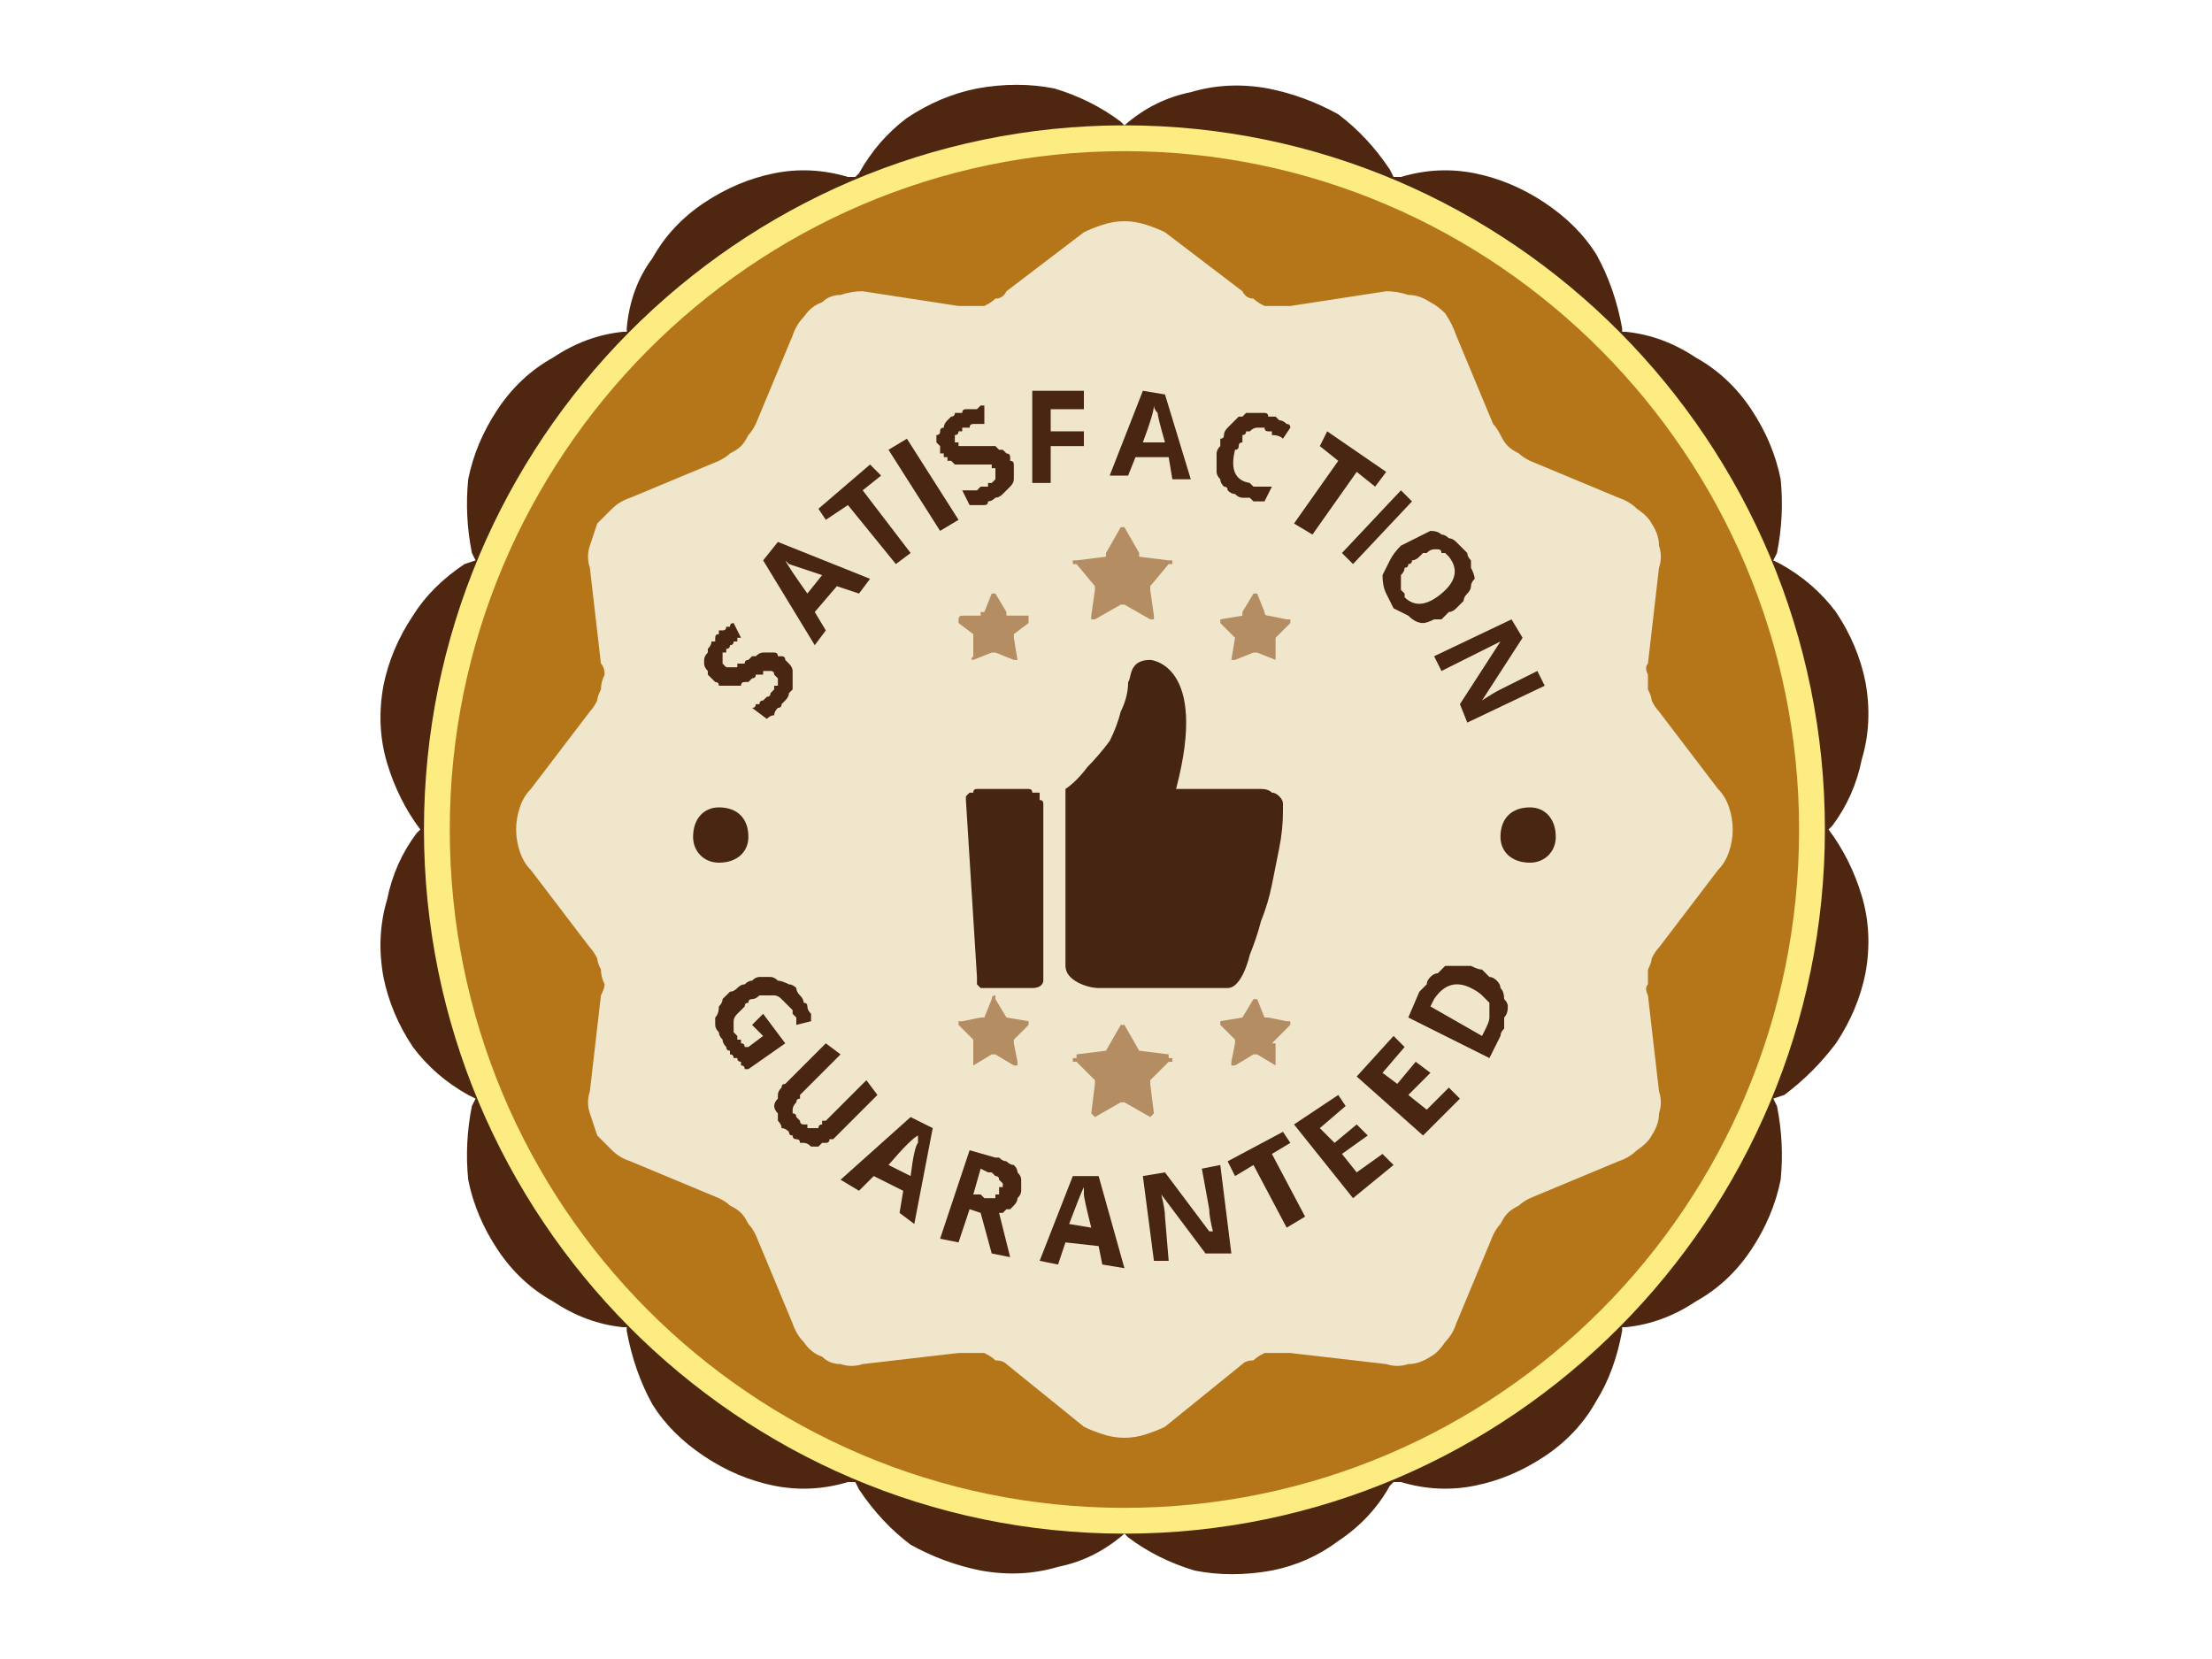
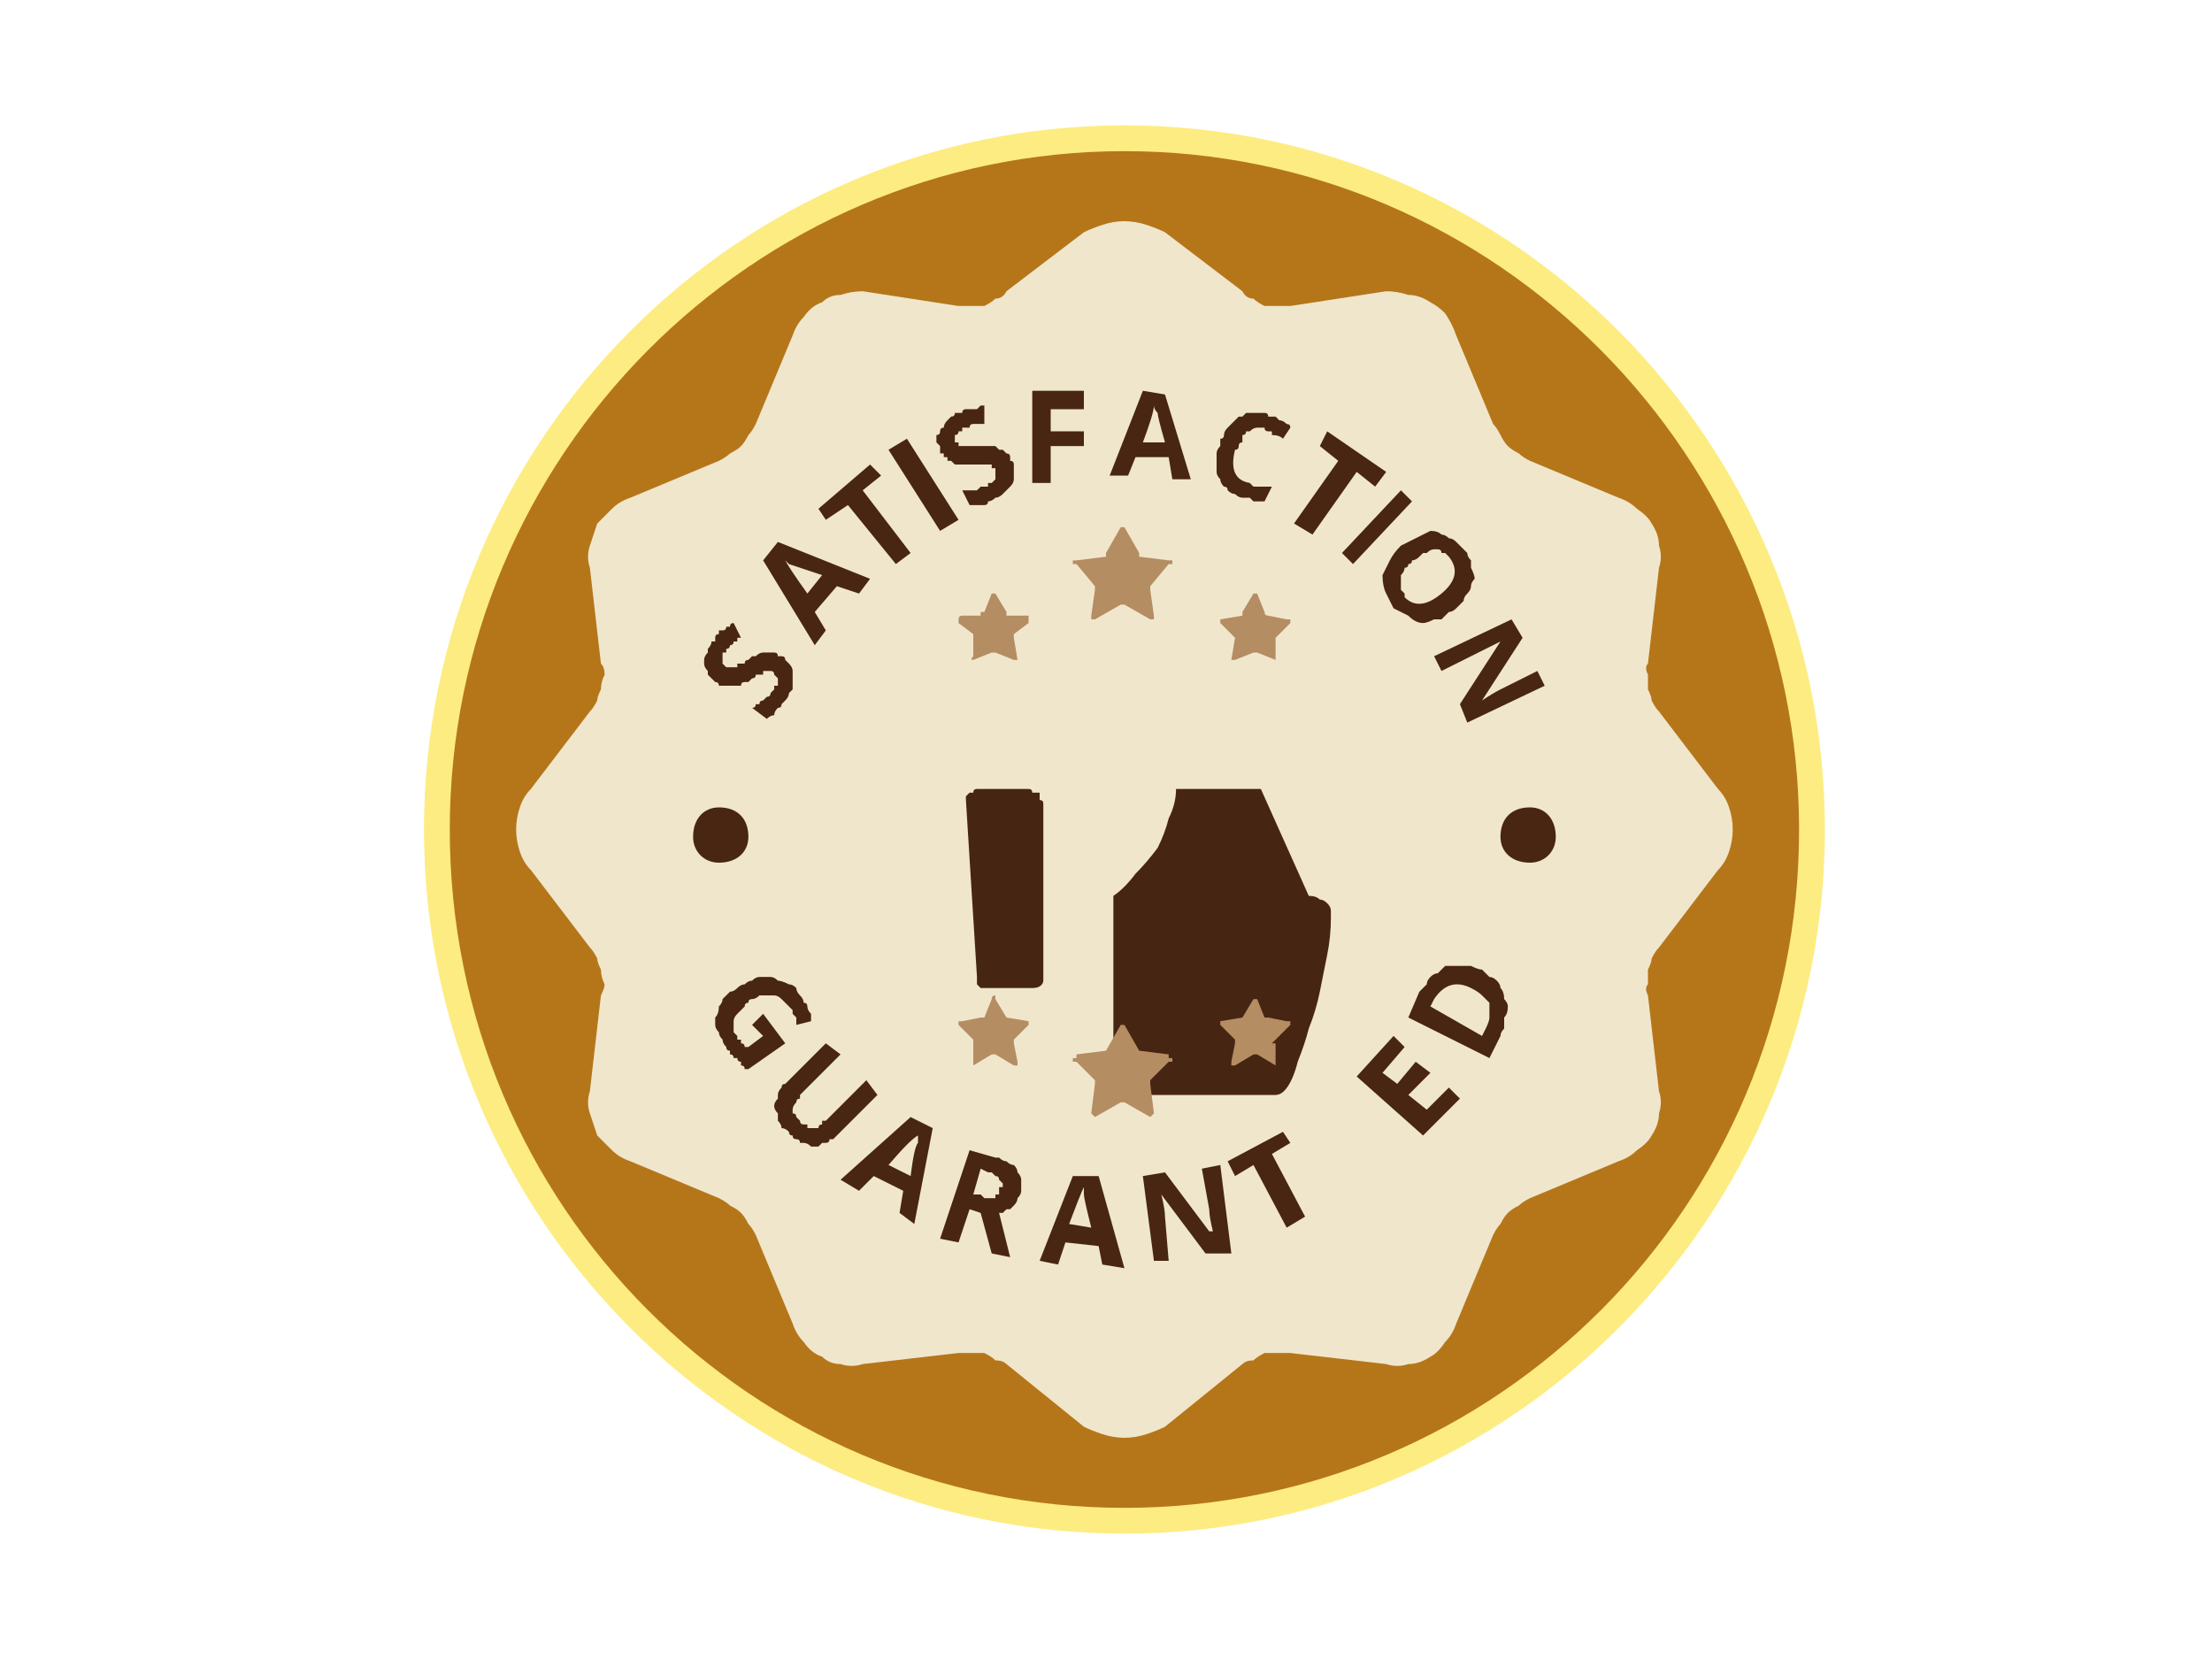
<svg xmlns="http://www.w3.org/2000/svg" version="1.2" viewBox="0 0 60 45" width="60" height="45">
  <title>8 (1)-svg</title>
  <style>
		.s0 { fill: #4f2710 } 
		.s1 { fill: #fdec81 } 
		.s2 { fill: #b5761a } 
		.s3 { fill: #f0e6cc } 
		.s4 { fill: #472513 } 
		.s5 { fill: #482612 } 
		.s6 { fill: #b58d63 } 
		.s7 { fill: none } 
	</style>
  <g id="baozhengmanyi">
    <g id="组_39">
-       <path id="路径_16" class="s0" d="m49.7 22.4l-0.1 0.1q0.6 0.8 0.9 1.8 0.3 1 0.1 2.1-0.2 1-0.8 1.9-0.6 0.8-1.4 1.4l-0.3 0.1 0.1 0.2q0.2 1 0.1 2-0.2 1-0.8 1.9-0.6 0.9-1.5 1.4-0.9 0.6-1.9 0.7h-0.1v0.1q-0.2 1.1-0.7 1.9-0.5 0.9-1.4 1.5-0.9 0.6-1.9 0.8-1 0.2-2-0.1h-0.2l-0.1 0.1q-0.5 0.9-1.4 1.5-0.8 0.6-1.8 0.8-1.1 0.2-2.1 0-1-0.3-1.8-0.9l-0.1-0.1q-0.8 0.7-1.8 0.9-1 0.3-2.1 0.1-1-0.2-1.9-0.7-0.8-0.6-1.4-1.5l-0.1-0.2h-0.2q-1 0.3-2 0.1-1-0.2-1.9-0.8-0.9-0.6-1.4-1.4-0.5-0.9-0.7-2v-0.1h-0.1q-1-0.1-1.9-0.7-0.9-0.5-1.5-1.4-0.6-0.9-0.8-1.9-0.1-1 0.1-2l0.1-0.2-0.2-0.1q-0.9-0.5-1.5-1.3-0.6-0.9-0.8-1.9-0.2-1.1 0.1-2.1 0.2-1 0.8-1.8l0.1-0.1q-0.6-0.8-0.9-1.8-0.3-1-0.1-2.1 0.2-1 0.8-1.9 0.5-0.8 1.4-1.4l0.3-0.1-0.1-0.2q-0.2-1-0.1-2 0.2-1 0.8-1.9 0.6-0.9 1.5-1.4 0.9-0.6 1.9-0.7h0.1v-0.1q0.1-1.1 0.7-1.9 0.5-0.9 1.4-1.5 0.9-0.6 1.9-0.8 1-0.2 2 0.1h0.2l0.1-0.1q0.5-0.9 1.3-1.5 0.9-0.6 1.9-0.8 1.1-0.2 2.1 0 1 0.3 1.8 0.9l0.1 0.1q0.8-0.7 1.8-0.9 1-0.3 2.1-0.1 1 0.2 1.9 0.7 0.8 0.6 1.4 1.5l0.1 0.2h0.2q1-0.3 2-0.1 1 0.2 1.9 0.8 0.9 0.6 1.4 1.4 0.5 0.9 0.7 2v0.1h0.1q1 0.1 1.9 0.7 0.9 0.5 1.5 1.4 0.6 0.9 0.8 1.9 0.1 1-0.1 2l-0.1 0.2 0.2 0.1q0.9 0.5 1.5 1.3 0.6 0.9 0.8 1.9 0.2 1.1-0.1 2.1-0.2 1-0.8 1.8z" />
      <path id="椭圆_8" class="s1" d="m30.5 41.6c-10.5 0-19-8.6-19-19.1 0-10.5 8.5-19.1 19-19.1 10.5 0 19 8.6 19 19.1 0 10.5-8.5 19.1-19 19.1z" />
      <path id="椭圆_9" class="s2" d="m30.5 40.9c-10.1 0-18.3-8.2-18.3-18.4 0-10.1 8.2-18.4 18.3-18.4 10.1 0 18.3 8.3 18.3 18.4 0 10.2-8.2 18.4-18.3 18.4z" />
      <path id="路径_17" class="s3" d="m31.6 6.3l2.1 1.6q0.1 0.2 0.3 0.2 0.1 0.1 0.3 0.2 0.2 0 0.4 0 0.1 0 0.3 0l2.6-0.4q0.3 0 0.6 0.1 0.3 0 0.6 0.2 0.2 0.1 0.4 0.3 0.2 0.3 0.3 0.6l1 2.4q0.1 0.1 0.2 0.3 0.1 0.2 0.2 0.3 0.1 0.1 0.3 0.2 0.1 0.1 0.3 0.2l2.4 1q0.3 0.1 0.5 0.3 0.3 0.2 0.4 0.4 0.2 0.3 0.2 0.6 0.1 0.3 0 0.6l-0.3 2.6q-0.1 0.1 0 0.3 0 0.2 0 0.4 0.1 0.2 0.1 0.3 0.1 0.2 0.2 0.3l1.6 2.1q0.2 0.2 0.3 0.5 0.1 0.3 0.1 0.6 0 0.3-0.1 0.6-0.1 0.3-0.3 0.5l-1.6 2.1q-0.1 0.1-0.2 0.3 0 0.1-0.1 0.3 0 0.2 0 0.4-0.1 0.1 0 0.3l0.3 2.6q0.1 0.3 0 0.6 0 0.3-0.2 0.6-0.1 0.2-0.4 0.4-0.2 0.2-0.5 0.3l-2.4 1q-0.2 0.1-0.3 0.2-0.2 0.1-0.3 0.2-0.1 0.1-0.2 0.3-0.1 0.1-0.2 0.3l-1 2.4q-0.1 0.3-0.3 0.5-0.2 0.3-0.4 0.4-0.3 0.2-0.6 0.2-0.3 0.1-0.6 0l-2.6-0.3q-0.2 0-0.3 0-0.2 0-0.4 0-0.2 0.1-0.3 0.2-0.2 0-0.3 0.1l-2.1 1.7q-0.2 0.1-0.5 0.2-0.3 0.1-0.6 0.1-0.3 0-0.6-0.1-0.3-0.1-0.5-0.2l-2.1-1.7q-0.1-0.1-0.3-0.1-0.1-0.1-0.3-0.2-0.2 0-0.4 0-0.1 0-0.3 0l-2.6 0.3q-0.3 0.1-0.6 0-0.3 0-0.5-0.2-0.3-0.1-0.5-0.4-0.2-0.2-0.3-0.5l-1-2.4q-0.1-0.2-0.2-0.3-0.1-0.2-0.2-0.3-0.1-0.1-0.3-0.2-0.1-0.1-0.3-0.2l-2.4-1q-0.3-0.1-0.5-0.3-0.2-0.2-0.4-0.4-0.1-0.3-0.2-0.6-0.1-0.3 0-0.6l0.3-2.6q0.1-0.2 0.1-0.3-0.1-0.2-0.1-0.4-0.1-0.2-0.1-0.3-0.1-0.2-0.2-0.3l-1.6-2.1q-0.2-0.2-0.3-0.5-0.1-0.3-0.1-0.6 0-0.3 0.1-0.6 0.1-0.3 0.3-0.5l1.6-2.1q0.1-0.1 0.2-0.3 0-0.1 0.1-0.3 0-0.2 0.1-0.4 0-0.2-0.1-0.3l-0.3-2.6q-0.1-0.3 0-0.6 0.1-0.3 0.2-0.6 0.2-0.2 0.4-0.4 0.2-0.2 0.5-0.3l2.4-1q0.2-0.1 0.3-0.2 0.2-0.1 0.3-0.2 0.1-0.1 0.2-0.3 0.1-0.1 0.2-0.3l1-2.4q0.1-0.3 0.3-0.5 0.2-0.3 0.5-0.4 0.2-0.2 0.5-0.2 0.3-0.1 0.6-0.1l2.6 0.4q0.2 0 0.3 0 0.2 0 0.4 0 0.2-0.1 0.3-0.2 0.2 0 0.3-0.2l2.1-1.6q0.2-0.1 0.5-0.2 0.3-0.1 0.6-0.1 0.3 0 0.6 0.1 0.3 0.1 0.5 0.2z" />
      <g id="组_15">
-         <path id="路径_18" class="s4" d="m34.2 21.4h-2.3c0.9-3.4-0.7-3.5-0.7-3.5-0.6 0-0.5 0.5-0.6 0.6q0 0.4-0.2 0.8-0.1 0.4-0.3 0.8-0.3 0.4-0.6 0.7-0.3 0.4-0.6 0.6v4.8c0 0.4 0.6 0.6 0.9 0.6h3.5c0.4 0 0.6-0.9 0.6-0.9q0.2-0.5 0.3-0.9 0.2-0.5 0.3-1 0.1-0.5 0.2-1 0.1-0.5 0.1-1 0-0.1 0-0.2 0-0.1-0.1-0.2-0.1-0.1-0.2-0.1-0.1-0.1-0.3-0.1z" />
+         <path id="路径_18" class="s4" d="m34.2 21.4h-2.3q0 0.4-0.2 0.8-0.1 0.4-0.3 0.8-0.3 0.4-0.6 0.7-0.3 0.4-0.6 0.6v4.8c0 0.4 0.6 0.6 0.9 0.6h3.5c0.4 0 0.6-0.9 0.6-0.9q0.2-0.5 0.3-0.9 0.2-0.5 0.3-1 0.1-0.5 0.2-1 0.1-0.5 0.1-1 0-0.1 0-0.2 0-0.1-0.1-0.2-0.1-0.1-0.2-0.1-0.1-0.1-0.3-0.1z" />
        <path id="路径_19" class="s4" d="m27.9 21.4h-1.4q-0.1 0-0.1 0.1-0.1 0-0.1 0-0.1 0.1-0.1 0.1 0 0.1 0 0.1l0.3 4.8q0 0.1 0 0.1 0 0.1 0 0.1 0.1 0.1 0.1 0.1 0.1 0 0.2 0h1.2c0.3 0 0.3-0.2 0.3-0.2v-4.8q0-0.1-0.1-0.1 0-0.1 0-0.2-0.1 0-0.2 0 0-0.1-0.1-0.1z" />
      </g>
      <g id="组_16">
        <path id="路径_20" class="s5" d="m21.2 17.8q0.1 0 0.1 0.1 0.1 0.1 0.1 0.1 0.1 0.1 0.1 0.2 0 0 0 0.1 0 0.1 0 0.2 0 0.1 0 0.2 0 0-0.1 0.1 0 0.1-0.1 0.2 0 0-0.1 0.1 0 0.1-0.1 0.1-0.1 0.1-0.1 0.2-0.1 0-0.2 0.1l-0.4-0.3q0.1 0 0.1-0.1 0.1 0 0.1 0 0-0.1 0.1-0.1 0 0 0.1-0.1 0 0 0 0 0.1 0 0.1-0.1 0 0 0 0 0.1-0.1 0.1-0.1 0 0 0-0.1 0 0 0.1 0 0-0.1 0-0.1 0 0 0-0.1 0 0 0 0 0 0-0.1-0.1 0 0 0 0 0 0 0 0 0-0.1-0.1-0.1 0 0 0 0 0 0 0 0 0 0-0.1 0 0 0 0 0 0 0 0 0-0.1 0-0.1 0 0 0 0 0.1-0.1 0-0.1 0 0 0-0.1 0 0 0.1-0.1 0.1 0 0 0 0-0.1 0.1-0.1 0.1-0.1 0-0.1 0-0.1 0-0.1 0.1 0 0-0.1 0 0 0-0.1 0 0 0 0 0-0.1 0-0.1 0 0 0-0.1 0 0 0-0.1 0 0 0 0 0-0.1 0-0.1 0 0-0.1-0.1-0.1 0 0-0.1-0.1 0 0-0.1-0.1 0 0 0-0.1-0.1-0.1-0.1-0.2 0 0 0-0.1 0-0.1 0.1-0.2 0-0.1 0-0.1 0.1-0.1 0.1-0.2 0 0 0.1 0 0-0.1 0-0.1 0-0.1 0.1-0.1 0 0 0-0.1 0.1 0 0.1 0 0.1 0 0.1-0.1 0 0 0.1 0 0-0.1 0.1-0.1l0.2 0.4q0 0-0.1 0 0 0.1 0 0.1-0.1 0-0.1 0 0 0.1-0.1 0.1 0 0 0 0 0 0.1-0.1 0.1 0 0 0 0 0 0.1 0 0.1-0.1 0-0.1 0 0 0.1 0 0.1 0 0 0 0.1 0 0 0 0 0 0.1 0 0.1 0 0 0.1 0.1 0 0 0 0 0.1 0 0.1 0 0 0 0 0 0.1 0 0.1 0 0 0 0 0 0 0 0.1 0 0 0 0-0.1 0.1 0 0.1 0 0.1 0 0.1 0 0-0.1 0.1-0.1 0 0 0.1-0.1 0.1 0 0.1 0 0.1-0.1 0.2-0.1 0 0 0.1 0 0.1 0 0.1 0 0.1 0 0.1 0 0.1 0 0.1 0.1 0.1 0 0.1 0z" />
      </g>
      <g id="组_17">
        <path id="路径_21" fill-rule="evenodd" class="s5" d="m23.3 16.1l-0.6-0.2-0.6 0.7 0.3 0.5-0.3 0.4-1.4-2.3 0.4-0.5 2.5 1zm-1-0.5l-0.9-0.3q-0.1-0.1-0.1-0.1 0.1 0.2 0.6 0.9z" />
      </g>
      <g id="组_18">
        <path id="路径_22" class="s5" d="m24.7 15l-0.4 0.3-1.3-1.6-0.6 0.4-0.2-0.3 1.4-1.2 0.3 0.3-0.5 0.4z" />
      </g>
      <g id="组_19">
        <path id="路径_23" class="s5" d="m26 14.1l-0.5 0.3-1.4-2.2 0.5-0.3z" />
      </g>
      <g id="组_20">
        <path id="路径_24" class="s5" d="m27.4 12.5q0.1 0 0.1 0.1 0 0.1 0 0.1 0 0.1 0 0.2 0 0.1 0 0.1 0 0.1-0.1 0.2-0.1 0.1-0.1 0.1-0.1 0.1-0.1 0.1-0.1 0.1-0.2 0.1-0.1 0.1-0.2 0.1 0 0.1-0.1 0.1-0.1 0-0.2 0-0.1 0-0.2 0l-0.2-0.4q0 0 0.1 0 0.1 0 0.1 0 0.1 0 0.1 0 0.1 0 0.1 0 0.1-0.1 0.1-0.1 0 0 0.1 0 0 0 0.1 0 0 0 0-0.1 0.1 0 0.1 0 0 0 0 0 0.1-0.1 0.1-0.1 0 0 0 0 0-0.1 0-0.1 0-0.1 0-0.1 0-0.1 0-0.1 0 0-0.1 0 0-0.1 0-0.1 0 0-0.1 0 0 0 0 0 0 0 0 0-0.1 0-0.1 0-0.1 0-0.1 0-0.1 0-0.1 0-0.1 0-0.1 0 0 0-0.1 0 0 0-0.1 0 0 0-0.1 0 0 0-0.1 0 0 0-0.1 0 0 0 0 0-0.1-0.1-0.1-0.1 0 0-0.1 0 0 0 0-0.1 0 0-0.1 0 0 0 0-0.1 0 0-0.1 0 0-0.1 0-0.2 0 0-0.1-0.1 0-0.1 0-0.2 0.1 0 0.1-0.1 0-0.1 0.1-0.1 0-0.1 0.1-0.2 0 0 0.1-0.1 0.1 0 0.1-0.1 0.1 0 0.1 0 0.1 0 0.1 0 0-0.1 0.1-0.1 0 0 0.1 0 0 0 0.1 0 0 0 0.1 0 0 0 0.1-0.1 0 0 0.1 0v0.5q0 0-0.1 0 0 0-0.1 0 0 0-0.1 0 0 0 0 0-0.1 0-0.1 0.1 0 0-0.1 0 0 0 0 0-0.1 0-0.1 0 0 0 0 0.1-0.1 0-0.1 0 0 0 0 0 0 0.1-0.1 0.1 0 0 0 0.1 0 0 0 0 0 0 0 0.1 0.1 0 0.1 0 0 0 0 0 0 0 0 0 0 0.1 0 0.1 0 0 0.1 0 0 0 0 0 0 0 0 0 0 0 0.1 0 0 0 0 0 0 0 0.1 0 0 0 0.1 0 0 0 0.1 0 0 0 0.1 0 0 0 0.1 0 0.1 0 0.1 0 0.1 0 0.2 0 0.1 0.1 0.1 0.1 0.1 0 0.1 0 0.1 0.1 0.1 0.1 0.1 0 0.1 0.1 0 0 0 0.1z" />
      </g>
      <g id="组_21">
        <path id="路径_25" class="s5" d="m28.5 13.1h-0.5v-2.5h1.4v0.5h-0.9v0.6h0.9v0.4h-0.9z" />
      </g>
      <g id="组_22">
        <path id="路径_26" fill-rule="evenodd" class="s5" d="m31.8 13l-0.1-0.6h-0.9l-0.2 0.5h-0.5l0.9-2.3 0.6 0.1 0.7 2.3zm-0.2-1q-0.2-0.7-0.2-0.8-0.1-0.1-0.1-0.2 0 0.2-0.3 1z" />
      </g>
      <g id="组_23">
        <path id="路径_27" class="s5" d="m34.3 11.6q-0.1 0-0.1 0-0.1 0-0.1 0-0.1 0-0.2 0.1 0 0-0.1 0 0 0.1-0.1 0.1 0 0.1 0 0.2-0.1 0-0.1 0.1 0 0.1-0.1 0.1-0.2 0.8 0.4 0.9 0 0 0.1 0.1 0.1 0 0.2 0 0 0 0.1 0 0.1 0 0.2 0l-0.2 0.4q0 0-0.1 0-0.1 0-0.2 0-0.1-0.1-0.1-0.1-0.1 0-0.2 0-0.1 0-0.2-0.1-0.1 0-0.2-0.1 0-0.1-0.1-0.1-0.1-0.1-0.1-0.2-0.1-0.1-0.1-0.2 0-0.2 0-0.3 0-0.1 0-0.2 0-0.1 0.1-0.2 0-0.1 0-0.2 0.1 0 0.1-0.1 0-0.1 0.1-0.2 0 0 0.1-0.1 0 0 0.1-0.1 0 0 0.1-0.1 0.1 0 0.1 0 0.1-0.1 0.1-0.1 0.1 0 0.2 0 0.1 0 0.1 0 0.1 0 0.2 0 0.1 0 0.1 0.1 0.1 0 0.2 0 0.1 0.1 0.1 0.1 0.1 0 0.2 0.1 0.1 0 0.1 0.1l-0.2 0.3q-0.1-0.1-0.3-0.1 0-0.1 0-0.1 0 0-0.1 0 0 0 0 0-0.1 0-0.1-0.1z" />
      </g>
      <g id="组_24">
        <path id="路径_28" class="s5" d="m35.6 14.5l-0.5-0.3 1.2-1.7-0.5-0.4 0.2-0.4 1.6 1.1-0.3 0.4-0.5-0.4z" />
      </g>
      <g id="组_25">
        <path id="路径_29" class="s5" d="m36.7 15.3l-0.3-0.3 1.6-1.7 0.3 0.3z" />
      </g>
      <g id="组_26">
        <path id="路径_30" fill-rule="evenodd" class="s5" d="m39.5 16.5q-0.1 0.1-0.2 0.1-0.1 0.1-0.2 0.2-0.1 0-0.2 0-0.2 0.1-0.3 0.1-0.2 0-0.4-0.2-0.2-0.1-0.4-0.2-0.1-0.2-0.2-0.4-0.1-0.2-0.1-0.5 0.1-0.2 0.2-0.4 0.1-0.2 0.3-0.4 0.2-0.1 0.4-0.2 0.2-0.1 0.4-0.2 0.2 0 0.3 0.1 0.1 0 0.2 0.1 0.1 0 0.2 0.1 0.1 0.1 0.1 0.1 0.1 0.1 0.2 0.2 0 0.1 0.1 0.2 0 0.1 0 0.2 0.1 0.2 0.1 0.3-0.1 0.1-0.1 0.2 0 0.1-0.1 0.2-0.1 0.1-0.1 0.2-0.1 0.1-0.2 0.2zm-1.2-1.3q0 0.1-0.1 0.1 0 0.1-0.1 0.1 0 0.1-0.1 0.2 0 0.1 0 0.1 0 0.1 0 0.2 0 0 0 0.1 0 0 0.1 0.1 0 0.1 0 0.1 0.4 0.4 1-0.1 0.6-0.5 0.2-1 0 0-0.1-0.1 0 0-0.1 0 0-0.1-0.1-0.1-0.1 0-0.1 0-0.1 0-0.2 0.1-0.1 0-0.1 0-0.1 0.1-0.1 0.1-0.1 0.1-0.2 0.1z" />
      </g>
      <g id="组_27">
        <path id="路径_31" class="s5" d="m39.8 19.6l-0.2-0.5 1.1-1.7q-0.4 0.2-0.6 0.3l-1 0.5-0.2-0.4 2.1-1 0.3 0.5-1.1 1.7q0.3-0.2 0.5-0.3l1-0.5 0.2 0.4z" />
      </g>
      <g id="组_28">
        <path id="路径_32" class="s5" d="m20.7 27.5l0.6 0.8-1 0.7q0 0-0.1 0 0-0.1-0.1-0.1 0-0.1 0-0.1-0.1 0-0.1-0.1-0.1 0-0.1 0 0-0.1-0.1-0.1 0-0.1 0-0.1-0.1 0-0.1-0.1-0.1-0.1-0.1-0.2-0.1-0.1-0.1-0.2-0.1-0.1-0.1-0.2 0-0.1 0-0.2 0.1-0.1 0.1-0.3 0.1-0.1 0.1-0.2 0.1-0.1 0.2-0.2 0.1 0 0.2-0.1 0.1-0.1 0.2-0.1 0.1-0.1 0.2-0.1 0.1-0.1 0.2-0.1 0.2 0 0.3 0 0.1 0 0.2 0.1 0.1 0 0.3 0.1 0.1 0 0.2 0.1 0 0.1 0.1 0.2 0.1 0.1 0.1 0.2 0.1 0 0.1 0.1 0 0.1 0.1 0.2 0 0.1 0 0.2l-0.4 0.1q0-0.1 0-0.2 0 0-0.1-0.1 0 0 0-0.1-0.1-0.1-0.1-0.1-0.1-0.1-0.1-0.1-0.1-0.1-0.1-0.1-0.1-0.1-0.2-0.1 0 0-0.1 0-0.1 0-0.2 0-0.1 0-0.1 0-0.1 0.1-0.2 0.1-0.1 0-0.1 0.1-0.1 0-0.1 0.1-0.1 0.1-0.1 0.1-0.1 0.1-0.1 0.1-0.1 0.1-0.1 0.2 0 0.1 0 0.1 0 0.1 0 0.2 0 0 0.1 0.1 0 0 0 0.1 0.1 0 0.1 0 0 0.1 0 0.1 0.1 0 0.1 0.1 0 0 0.1 0l0.4-0.3-0.3-0.3z" />
      </g>
      <g id="组_29">
        <path id="路径_33" class="s5" d="m23.8 29.7l-1.1 1.1q0 0-0.1 0.1 0 0-0.1 0 0 0.1-0.1 0.1 0 0-0.1 0-0.1 0.1-0.1 0.1-0.1 0-0.1 0-0.1 0-0.1 0-0.1-0.1-0.2-0.1 0 0-0.1 0 0-0.1-0.1-0.1-0.1 0-0.1-0.1-0.1 0-0.1-0.1-0.1-0.1-0.2-0.1 0-0.1-0.1-0.2 0-0.1 0-0.2-0.1-0.1-0.1-0.2 0-0.1 0.1-0.2 0 0 0-0.1 0-0.1 0.1-0.2 0-0.1 0.1-0.1l1.1-1.1 0.4 0.3-1.1 1.1q0 0 0 0.1-0.1 0-0.1 0.1 0 0 0 0-0.1 0.1-0.1 0.2 0 0 0 0.1 0.1 0 0.1 0.1 0 0 0 0 0.1 0.1 0.1 0.1 0 0.1 0.1 0.1 0 0 0.1 0 0 0.1 0 0.1 0.1 0 0.1 0 0.1 0 0.2 0 0-0.1 0.1-0.1 0 0 0-0.1 0.1 0 0.1 0l1.1-1.1z" />
      </g>
      <g id="组_30">
        <path id="路径_34" fill-rule="evenodd" class="s5" d="m24.4 32.9l0.1-0.6-0.8-0.4-0.4 0.4-0.5-0.3 1.9-1.7 0.6 0.3-0.5 2.6zm0.3-1q0.1-0.8 0.2-0.9 0-0.2 0-0.2-0.2 0.1-0.8 0.8z" />
      </g>
      <g id="组_31">
        <path id="路径_35" fill-rule="evenodd" class="s5" d="m26.3 32.8l-0.3 0.9-0.5-0.1 0.8-2.4 0.7 0.2q0.1 0 0.1 0 0.1 0.1 0.2 0.1 0.1 0.1 0.2 0.1 0.1 0.1 0.1 0.2 0.1 0.1 0.1 0.2 0 0.2 0 0.3 0 0.1-0.1 0.2 0 0.1-0.1 0.2-0.1 0.1-0.1 0.1-0.1 0-0.1 0-0.1 0.1-0.1 0.1-0.1 0-0.1 0l0.3 1.2-0.5-0.1-0.3-1.1zm0.1-0.4h0.2q0 0 0.1 0.1 0 0 0.1 0 0 0 0.1 0 0 0 0.1 0 0-0.1 0-0.1 0.1 0 0.1 0 0-0.1 0-0.1 0 0 0-0.1 0.1 0 0.1 0 0-0.1 0-0.1 0 0-0.1-0.1 0 0 0 0 0-0.1-0.1-0.1 0 0-0.1-0.1 0 0 0 0-0.1 0-0.1 0l-0.2-0.1z" />
      </g>
      <g id="组_32">
        <path id="路径_36" fill-rule="evenodd" class="s5" d="m29.9 34.3l-0.1-0.5-0.9-0.1-0.2 0.6-0.5-0.1 0.9-2.3h0.7l0.7 2.5zm-0.3-1q-0.2-0.8-0.2-0.9 0-0.1 0-0.2-0.1 0.2-0.4 1z" />
      </g>
      <g id="组_33">
        <path id="路径_37" class="s5" d="m33.4 34h-0.7l-1.2-1.6q0.1 0.4 0.1 0.6l0.1 1.2h-0.4l-0.3-2.3 0.6-0.1 1.2 1.6h0.1q-0.1-0.4-0.1-0.6l-0.2-1.1 0.5-0.1z" />
      </g>
      <g id="组_34">
        <path id="路径_38" class="s5" d="m35.4 33l-0.5 0.3-0.9-1.7-0.5 0.3-0.2-0.4 1.5-0.8 0.2 0.3-0.5 0.3z" />
      </g>
      <g id="组_35">
-         <path id="路径_39" class="s5" d="m37.8 31.6l-1.1 0.9-1.6-2 1.2-0.8 0.2 0.3-0.7 0.6 0.4 0.4 0.6-0.5 0.3 0.3-0.7 0.5 0.4 0.5 0.7-0.5z" />
-       </g>
+         </g>
      <g id="组_36">
        <path id="路径_40" class="s5" d="m39.6 29.8l-1 1-1.8-1.6 1-1.1 0.3 0.3-0.6 0.7 0.4 0.3 0.5-0.6 0.4 0.3-0.6 0.6 0.5 0.4 0.6-0.6z" />
      </g>
      <g id="组_37">
        <path id="路径_41" fill-rule="evenodd" class="s5" d="m40.2 26.3q0.1 0.1 0.2 0.2 0.1 0 0.2 0.1 0.1 0.1 0.1 0.2 0.1 0.1 0.1 0.3 0.1 0.1 0.1 0.2 0 0.2-0.1 0.3 0 0.1 0 0.3-0.1 0.1-0.1 0.2l-0.3 0.6-2.2-1.1 0.3-0.7q0.1-0.1 0.2-0.2 0-0.1 0.1-0.2 0.1-0.1 0.2-0.1 0.1-0.1 0.2-0.2 0.2 0 0.3 0 0.1 0 0.2 0 0.1 0 0.2 0 0.2 0.1 0.3 0.1zm-0.3 0.5q-0.6-0.3-1 0.3l-0.1 0.2 1.4 0.8 0.1-0.2q0.1-0.2 0.1-0.3 0-0.2 0-0.4-0.1-0.1-0.2-0.2-0.1-0.1-0.3-0.2z" />
      </g>
      <path id="椭圆_10" class="s5" d="m19.5 23.4c-0.4 0-0.7-0.3-0.7-0.7 0-0.5 0.3-0.8 0.7-0.8 0.5 0 0.8 0.3 0.8 0.8 0 0.4-0.3 0.7-0.8 0.7z" />
      <path id="椭圆_11" class="s5" d="m41.5 23.4c-0.5 0-0.8-0.3-0.8-0.7 0-0.5 0.3-0.8 0.8-0.8 0.4 0 0.7 0.3 0.7 0.8 0 0.4-0.3 0.7-0.7 0.7z" />
      <g id="组_38">
        <path id="路径_42" class="s6" d="m30.5 27.8l0.4 0.7q0 0 0 0 0 0 0 0 0 0 0 0 0 0 0 0l0.8 0.1q0 0.1 0 0.1 0 0 0.1 0 0 0 0 0.1-0.1 0-0.1 0l-0.5 0.5q0 0 0 0 0 0.1 0 0.1 0 0 0 0 0 0 0 0l0.1 0.8q0 0 0 0 0 0 0 0-0.1 0.1-0.1 0.1 0 0 0 0l-0.7-0.4q0 0 0 0 0 0-0.1 0 0 0 0 0 0 0 0 0l-0.7 0.4q0 0 0 0 0 0-0.1-0.1 0 0 0 0 0 0 0 0l0.1-0.8q0 0 0 0 0 0 0 0 0 0 0-0.1 0 0 0 0l-0.5-0.5q-0.1 0-0.1 0 0-0.1 0-0.1 0 0 0.1 0 0 0 0-0.1l0.8-0.1q0 0 0 0 0 0 0 0 0 0 0 0 0 0 0 0l0.4-0.7q0 0 0 0 0 0 0 0 0.1 0 0.1 0 0 0 0 0z" />
        <path id="路径_43" class="s6" d="m27 27.1l0.3 0.5q0 0 0 0 0 0 0 0 0 0 0 0 0 0 0 0l0.6 0.1q0 0 0 0 0 0 0 0.1 0 0 0 0 0 0 0 0l-0.4 0.4q0 0 0 0 0 0 0 0 0 0 0 0.1 0 0 0 0l0.1 0.5q0 0 0 0.1 0 0 0 0-0.1 0-0.1 0 0 0 0 0l-0.5-0.3q0 0 0 0 0 0 0 0 0 0 0 0-0.1 0-0.1 0l-0.5 0.3q0 0 0 0 0 0 0 0 0 0 0 0 0-0.1 0-0.1v-0.5q0 0 0 0 0-0.1 0-0.1 0 0 0 0 0 0 0 0l-0.4-0.4q0 0 0 0 0 0 0 0 0-0.1 0-0.1 0 0 0.1 0l0.5-0.1q0 0 0 0 0 0 0 0 0 0 0.1 0 0 0 0 0l0.2-0.5q0 0 0 0 0-0.1 0.1-0.1 0 0 0 0.1 0 0 0 0z" />
        <path id="路径_44" class="s6" d="m34.1 27.1l0.2 0.5q0 0 0 0 0 0 0.1 0 0 0 0 0 0 0 0 0l0.5 0.1q0.1 0 0.1 0 0 0 0 0.1 0 0 0 0 0 0 0 0l-0.4 0.4q0 0 0 0 0 0 0 0-0.1 0.1-0.1 0.1 0 0 0.1 0v0.5q0 0 0 0.1 0 0 0 0 0 0 0 0 0 0 0 0l-0.5-0.3q0 0-0.1 0 0 0 0 0 0 0 0 0 0 0 0 0l-0.5 0.3q0 0 0 0 0 0-0.1 0 0 0 0 0 0-0.1 0-0.1l0.1-0.5q0 0 0 0 0 0 0-0.1 0 0 0 0 0 0 0 0l-0.4-0.4q0 0 0 0 0 0 0 0 0-0.1 0-0.1 0 0 0 0l0.6-0.1q0 0 0 0 0 0 0 0 0 0 0 0 0 0 0 0l0.3-0.5q0 0 0 0 0 0 0 0 0 0 0.1 0 0 0 0 0z" />
        <path id="路径_45" class="s6" d="m30.5 14.3l0.4 0.7q0 0 0 0 0 0.1 0 0.1 0 0 0 0 0 0 0 0l0.8 0.1q0 0 0 0 0 0 0.1 0 0 0.1 0 0.1-0.1 0-0.1 0l-0.5 0.6q0 0 0 0 0 0 0 0 0 0 0 0 0 0 0 0.1l0.1 0.7q0 0 0 0 0 0.1 0 0.1-0.1 0-0.1 0 0 0 0 0l-0.7-0.4q0 0 0 0 0 0-0.1 0 0 0 0 0 0 0 0 0l-0.7 0.4q0 0 0 0 0 0-0.1 0 0 0 0-0.1 0 0 0 0l0.1-0.7q0-0.1 0-0.1 0 0 0 0 0 0 0 0 0 0 0 0l-0.5-0.6q-0.1 0-0.1 0 0 0 0-0.1 0 0 0.1 0 0 0 0 0l0.8-0.1q0 0 0 0 0 0 0 0 0 0 0-0.1 0 0 0 0l0.4-0.7q0 0 0 0 0 0 0 0 0.1 0 0.1 0 0 0 0 0z" />
        <path id="路径_46" class="s6" d="m27 16.1l0.3 0.5q0 0 0 0 0 0.1 0 0.1 0 0 0 0 0 0 0 0h0.6q0 0 0 0.1 0 0 0 0 0 0 0 0 0 0 0 0 0 0 0 0 0 0 0 0 0 0 0 0 0 0.1 0 0.1l-0.4 0.3q0 0.1 0 0.1 0 0 0 0 0 0 0 0 0 0 0 0l0.1 0.6q0 0 0 0 0 0 0 0 0 0 0 0 0 0 0 0 0 0-0.1 0 0 0 0 0 0 0 0 0 0 0 0 0l-0.5-0.2q0 0 0 0 0-0.1 0-0.1 0 0 0 0.1-0.1 0-0.1 0l-0.5 0.2q0 0 0 0 0 0 0 0 0 0 0 0-0.1 0 0-0.1v-0.5q0 0 0 0 0 0 0 0 0 0 0 0 0-0.1 0-0.1l-0.4-0.3q0-0.1 0-0.1 0 0 0 0 0 0 0 0 0-0.1 0.1-0.1h0.5q0 0 0 0 0 0 0-0.1 0 0 0.1 0 0 0 0 0l0.2-0.5q0 0 0 0 0 0 0.1 0 0 0 0 0 0 0 0 0z" />
        <path id="路径_47" class="s6" d="m34.1 16.1l0.2 0.5q0 0 0 0 0 0.1 0.1 0.1 0 0 0 0 0 0 0 0l0.5 0.1q0.1 0 0.1 0 0 0 0 0 0 0 0 0 0 0 0 0.1l-0.4 0.4q0 0 0 0 0 0 0 0 0 0 0 0 0 0 0 0v0.6q0 0 0 0 0 0 0 0 0 0 0 0 0 0 0 0l-0.5-0.2q0 0-0.1 0 0 0 0 0 0 0 0 0 0 0 0 0l-0.5 0.2q0 0 0 0 0 0-0.1 0 0 0 0 0 0 0 0 0l0.1-0.6q0 0 0 0 0 0 0 0 0 0 0 0 0 0 0 0l-0.4-0.4q0-0.1 0-0.1 0 0 0 0 0 0 0 0 0 0 0 0l0.6-0.1q0 0 0 0 0 0 0 0 0 0 0-0.1 0 0 0 0l0.3-0.5q0 0 0 0 0 0 0 0 0 0 0.1 0 0 0 0 0z" />
      </g>
    </g>
    <path id="矩形_2665" class="s7" d="m-30 0h121v45h-121z" />
  </g>
</svg>